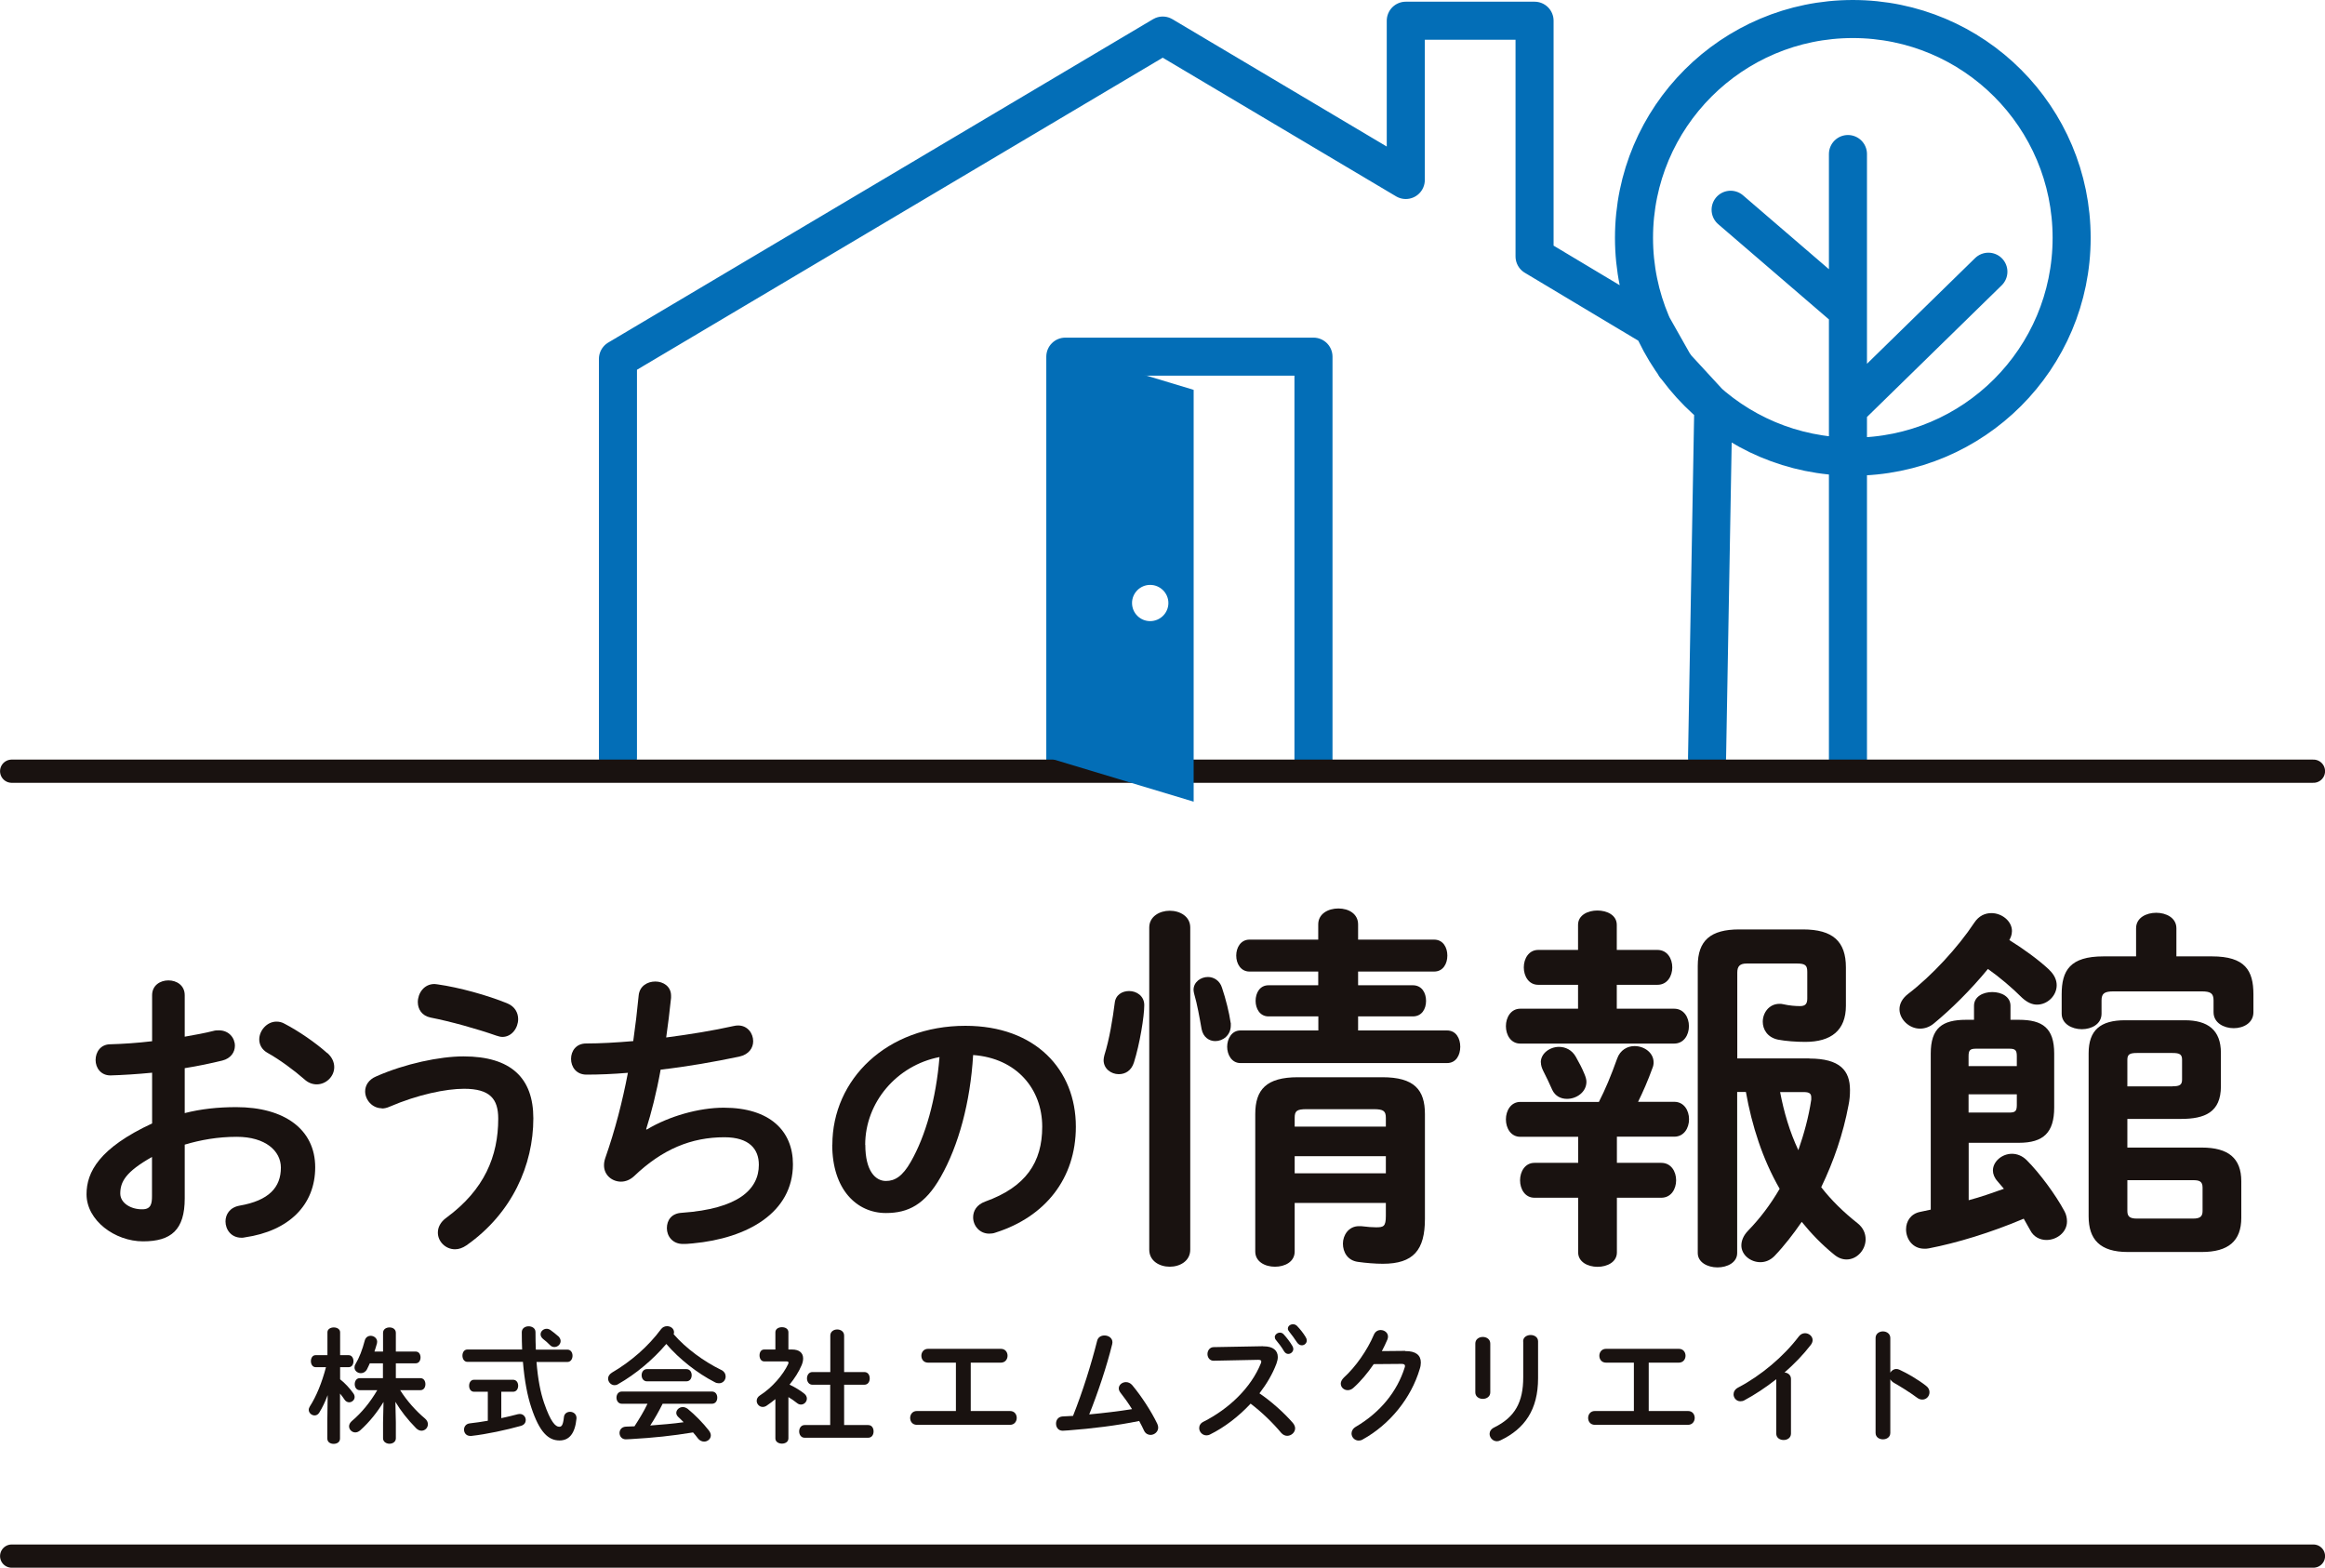
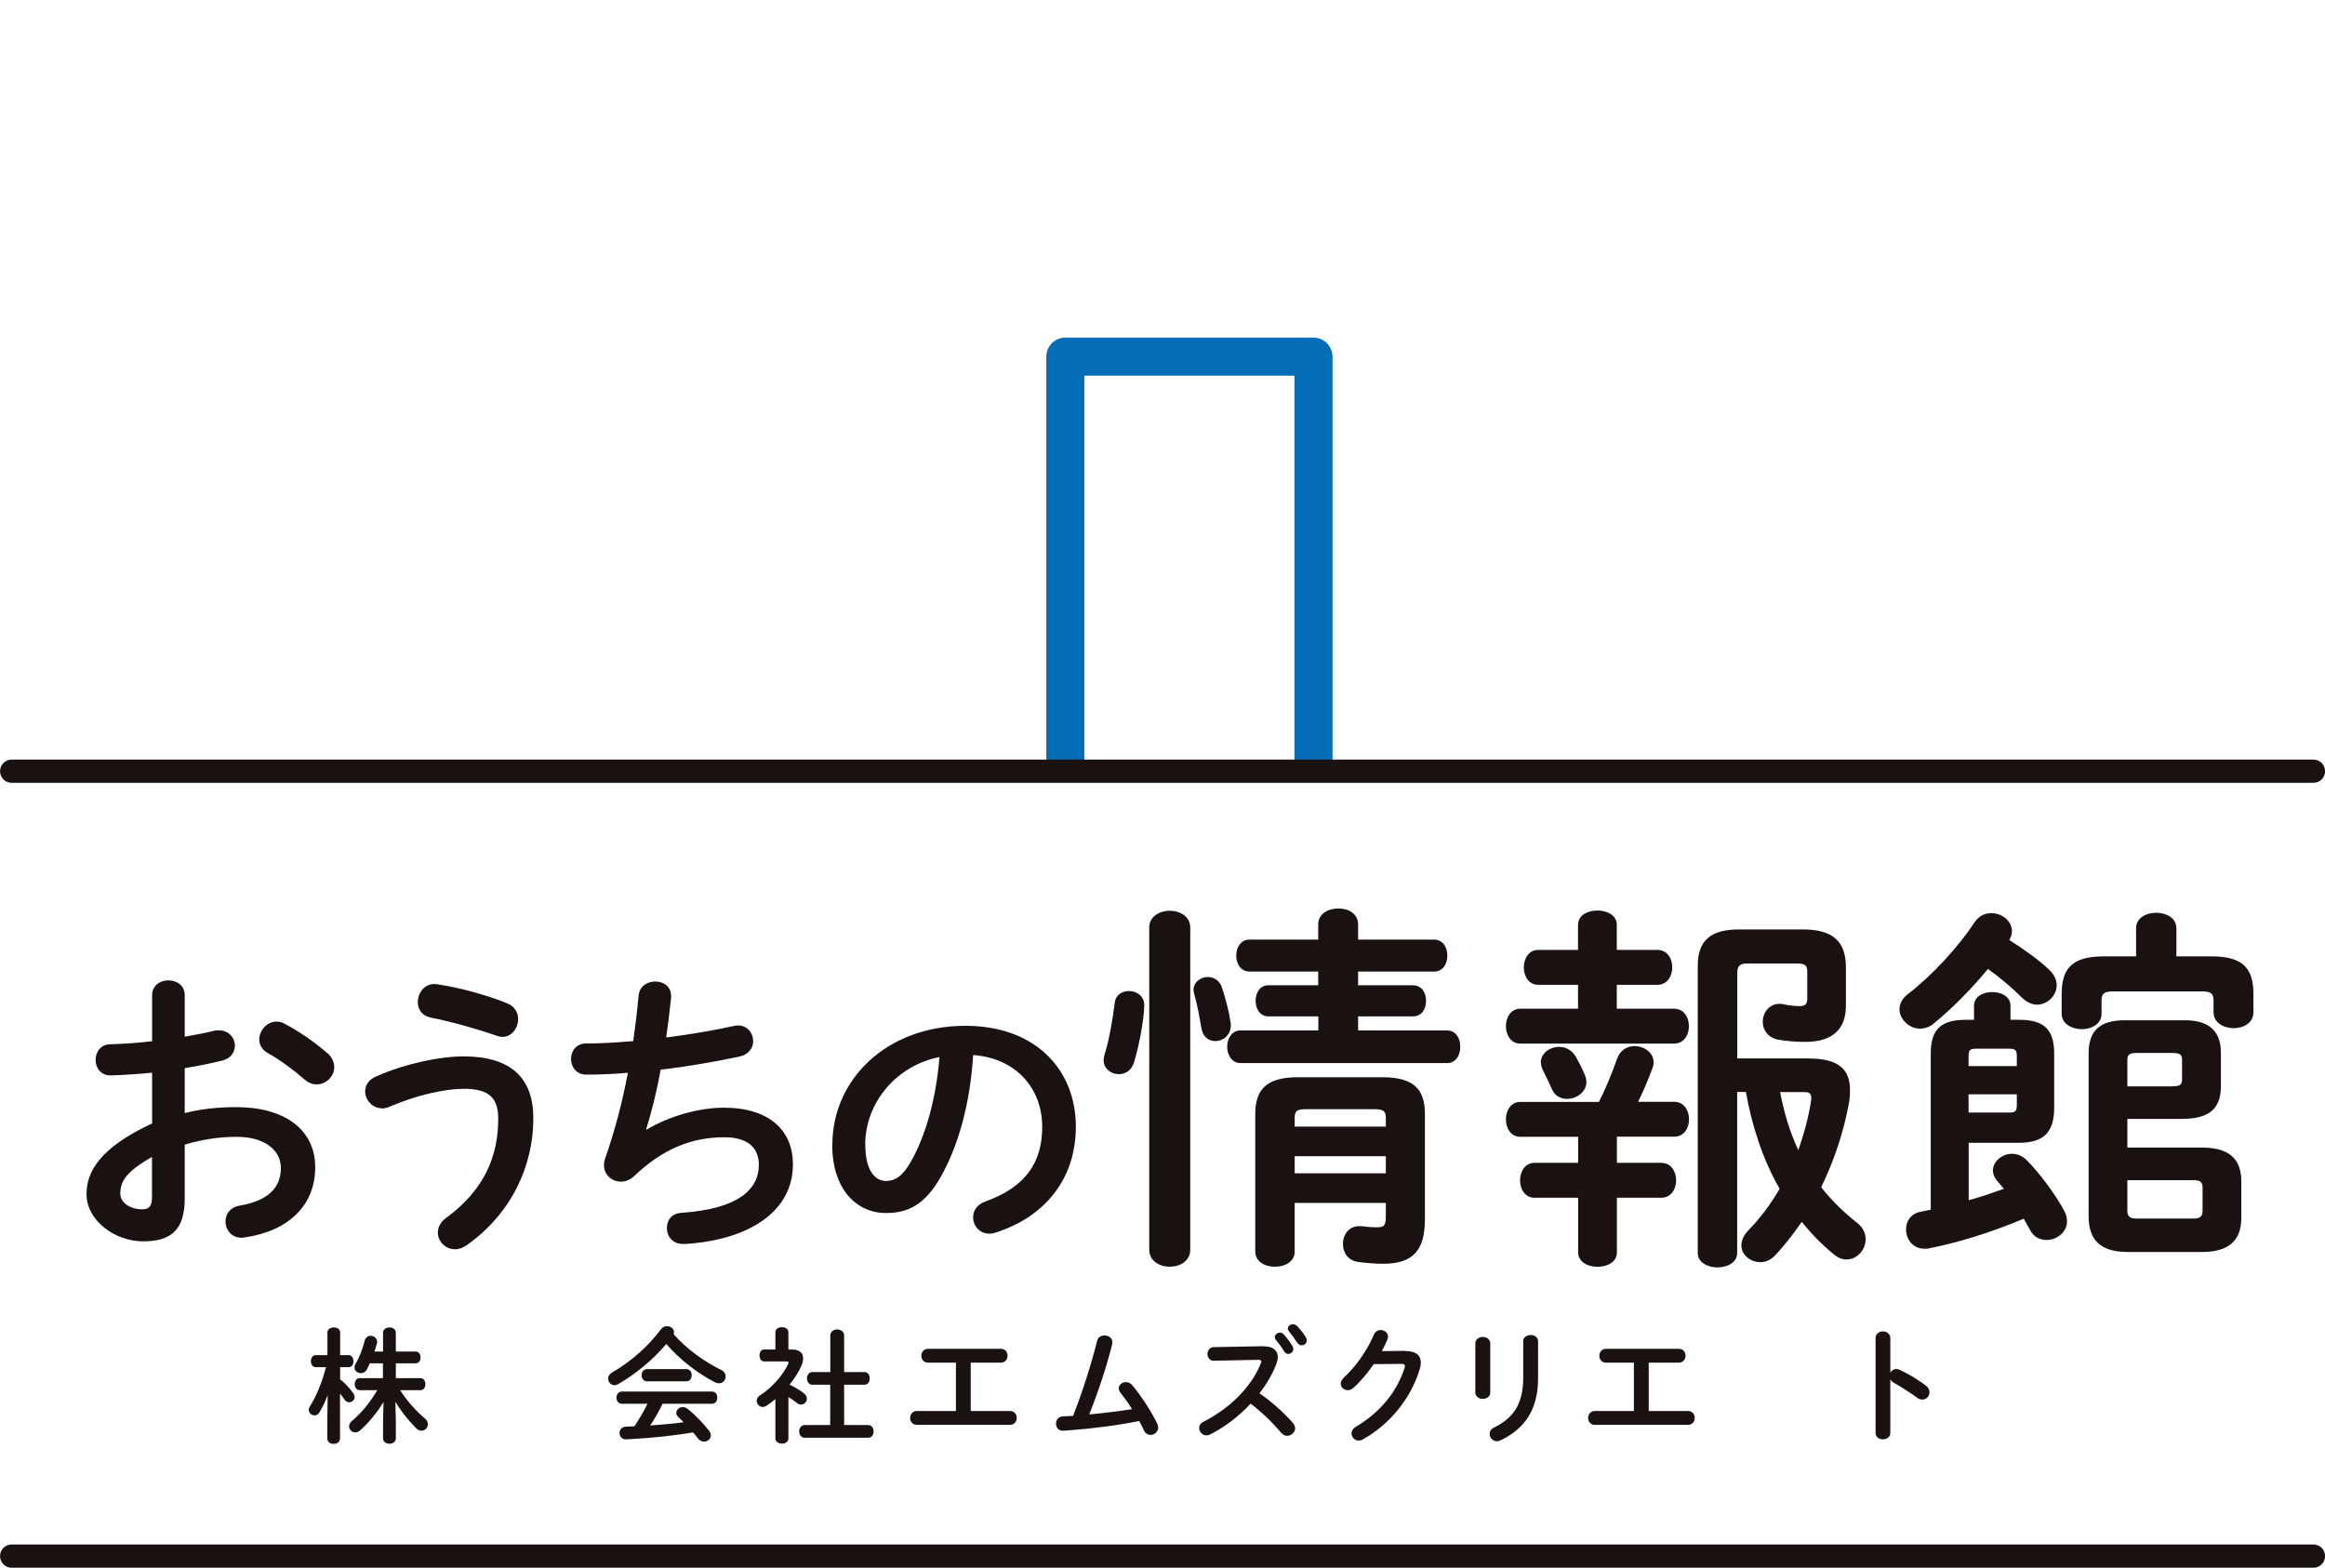
<svg xmlns="http://www.w3.org/2000/svg" id="Layer_2" data-name="Layer 2" viewBox="0 0 205.28 138.42">
  <defs>
    <style>
      .cls-1 {
        stroke-width: 3.36px;
      }

      .cls-1, .cls-2, .cls-3 {
        fill: none;
        stroke-linecap: round;
      }

      .cls-1, .cls-3 {
        stroke: #036eb7;
        stroke-linejoin: round;
      }

      .cls-4 {
        isolation: isolate;
      }

      .cls-5 {
        fill: #191210;
      }

      .cls-5, .cls-6 {
        stroke-width: 0px;
      }

      .cls-2 {
        stroke: #191210;
        stroke-miterlimit: 10;
        stroke-width: 2.05px;
      }

      .cls-3 {
        stroke-width: 3.36px;
      }

      .cls-6 {
        fill: #036eb7;
      }
    </style>
  </defs>
  <g id="_レイヤー_1" data-name="レイヤー 1">
    <g class="cls-4">
      <path class="cls-5" d="M16.3,98.28c1.44-.37,2.94-.53,4.56-.53,4.27,0,6.97,1.98,6.97,5.31s-2.32,5.63-6.22,6.19c-.11.03-.19.03-.29.03-.91,0-1.41-.72-1.41-1.44,0-.61.37-1.23,1.23-1.39,2.62-.45,3.66-1.63,3.66-3.36,0-1.47-1.36-2.72-3.9-2.72-1.66,0-3.18.27-4.59.69v4.75c0,2.78-1.2,3.79-3.68,3.79s-4.99-1.84-4.99-4.16c0-1.95,1.12-4.08,5.79-6.25v-4.48c-1.33.13-2.62.21-3.68.24-.85,0-1.31-.67-1.31-1.36s.43-1.39,1.31-1.39c1.07-.03,2.35-.11,3.68-.27v-4.06c0-.88.72-1.31,1.44-1.31s1.44.43,1.44,1.31v3.66c.91-.16,1.79-.32,2.54-.51.16-.05.32-.05.48-.05.88,0,1.41.67,1.41,1.36,0,.56-.35,1.12-1.12,1.31-.99.24-2.11.48-3.31.67v3.98ZM13.42,102.15c-2.32,1.31-2.8,2.19-2.8,3.23,0,.85.96,1.41,1.95,1.39.77,0,.85-.51.85-1.17v-3.44ZM28.9,92.97c.45.4.61.85.61,1.25,0,.83-.72,1.52-1.55,1.52-.35,0-.75-.13-1.09-.45-.91-.8-2.22-1.76-3.23-2.32-.53-.29-.75-.75-.75-1.2,0-.77.67-1.57,1.52-1.57.24,0,.48.05.72.19,1.23.64,2.72,1.66,3.76,2.59Z" />
      <path class="cls-5" d="M33.71,97.85c-.85,0-1.47-.75-1.47-1.49,0-.51.29-1.04.99-1.33,2.54-1.12,5.61-1.76,7.69-1.76,4.19,0,6.17,1.9,6.17,5.47,0,4.11-1.87,8.38-5.9,11.21-.35.24-.69.35-1.01.35-.85,0-1.52-.69-1.52-1.47,0-.45.21-.93.77-1.33,3.34-2.46,4.56-5.42,4.56-8.73,0-1.74-.72-2.64-3.02-2.64-1.6,0-4.08.51-6.57,1.58-.24.11-.48.16-.69.16ZM44.79,88.59c.67.27.96.83.96,1.39,0,.77-.56,1.57-1.39,1.57-.16,0-.35-.05-.53-.11-1.68-.59-4.03-1.25-5.82-1.6-.77-.16-1.12-.75-1.12-1.36,0-.77.53-1.6,1.47-1.6.11,0,.19.03.27.03,1.92.27,4.4.96,6.17,1.68Z" />
      <path class="cls-5" d="M57.12,99.72c1.95-1.17,4.59-1.92,6.78-1.92,4.08,0,6.11,2.06,6.11,4.99,0,4.27-4,6.54-8.84,6.99-.43.05-.67.05-.88.05-.91,0-1.41-.69-1.41-1.39s.4-1.31,1.31-1.36c5.02-.35,6.81-2.08,6.81-4.24,0-1.39-.85-2.43-3.04-2.43-2.91,0-5.47,1.04-7.98,3.44-.35.32-.75.48-1.15.48-.77,0-1.5-.56-1.5-1.44,0-.21.03-.4.11-.64.88-2.51,1.52-5.02,2-7.53-1.31.11-2.54.16-3.66.16-.91,0-1.36-.69-1.36-1.39s.45-1.36,1.33-1.36c1.23,0,2.64-.08,4.16-.21.19-1.33.35-2.67.48-4.03.08-.83.77-1.23,1.47-1.23s1.39.43,1.39,1.25v.19c-.13,1.23-.27,2.4-.43,3.5,2.08-.27,4.16-.61,5.95-1.01.13-.03.27-.05.4-.05.83,0,1.33.69,1.33,1.39,0,.59-.37,1.17-1.23,1.36-2.14.45-4.56.88-6.94,1.15-.37,2.06-.83,3.84-1.28,5.26l.05.03Z" />
      <path class="cls-5" d="M73.49,101.08c0-5.77,4.79-10.51,11.75-10.51,6.18,0,9.75,3.87,9.75,8.91,0,4.58-2.71,7.95-7.07,9.34-.2.08-.41.1-.58.1-.86,0-1.42-.71-1.42-1.44,0-.56.3-1.11,1.06-1.39,3.6-1.29,5.04-3.47,5.04-6.61,0-3.32-2.25-6.05-6.1-6.33-.25,4.2-1.29,8-2.86,10.76-1.39,2.46-2.89,3.19-4.84,3.19-2.58,0-4.74-2.08-4.74-6.03ZM76.4,101.08c0,2.33.91,3.19,1.82,3.19.79,0,1.47-.41,2.2-1.7,1.29-2.25,2.23-5.52,2.53-9.24-3.77.73-6.56,4-6.56,7.75Z" />
      <path class="cls-5" d="M99.69,87.5c.67,0,1.34.44,1.34,1.24,0,1.01-.4,3.45-.91,5.06-.23.74-.77,1.04-1.34,1.04-.67,0-1.34-.47-1.34-1.24,0-.13.03-.27.07-.44.44-1.38.74-3.25.91-4.59.07-.74.67-1.07,1.27-1.07ZM105.09,110.33c0,1.01-.91,1.51-1.81,1.51s-1.81-.5-1.81-1.51v-28.44c0-.97.91-1.48,1.81-1.48s1.81.5,1.81,1.48v28.44ZM108.67,90.31v.23c0,.87-.7,1.38-1.37,1.38-.54,0-1.07-.34-1.21-1.07-.17-.97-.4-2.25-.64-3.05-.03-.13-.07-.27-.07-.4,0-.7.64-1.14,1.27-1.14.5,0,1.04.3,1.24.94.34,1.01.64,2.21.77,3.12ZM116.39,89.74h-4.39c-.77,0-1.14-.7-1.14-1.37,0-.7.37-1.38,1.14-1.38h4.39v-1.21h-6.07c-.77,0-1.17-.7-1.17-1.41s.4-1.41,1.17-1.41h6.07v-1.34c0-.94.87-1.41,1.78-1.41s1.74.47,1.74,1.41v1.34h6.71c.8,0,1.17.7,1.17,1.41s-.37,1.41-1.17,1.41h-6.71v1.21h4.83c.8,0,1.17.67,1.17,1.38s-.37,1.37-1.17,1.37h-4.83v1.24h7.85c.8,0,1.17.7,1.17,1.44s-.37,1.44-1.17,1.44h-18.24c-.77,0-1.17-.74-1.17-1.44s.4-1.44,1.17-1.44h6.88v-1.24ZM122.05,95.11c2.82,0,3.76,1.11,3.76,3.25v9.26c0,2.75-1.01,3.96-3.72,3.96-.67,0-1.51-.07-2.21-.17-.91-.13-1.31-.87-1.31-1.61s.5-1.54,1.41-1.54h.2c.6.07.97.1,1.31.1.67,0,.87-.07.87-1.01v-1.14h-8.05v4.29c0,.91-.87,1.34-1.74,1.34s-1.74-.44-1.74-1.34v-12.14c0-2.15.97-3.25,3.76-3.25h7.48ZM115.35,97.93c-.87,0-1.04.17-1.04.77v.77h8.05v-.77c0-.6-.2-.77-1.07-.77h-5.94ZM122.36,102.08h-8.05v1.51h8.05v-1.51Z" />
      <path class="cls-5" d="M146.34,83.87c.87,0,1.31.77,1.31,1.54s-.44,1.54-1.31,1.54h-3.59v2.11h5.06c.87,0,1.31.77,1.31,1.54s-.44,1.54-1.31,1.54h-13.58c-.84,0-1.27-.77-1.27-1.54s.44-1.54,1.27-1.54h5.1v-2.11h-3.52c-.84,0-1.27-.77-1.27-1.54s.44-1.54,1.27-1.54h3.52v-2.21c0-.87.87-1.27,1.71-1.27s1.71.4,1.71,1.27v2.21h3.59ZM139.33,100.37h-5.1c-.84,0-1.27-.77-1.27-1.54s.44-1.54,1.27-1.54h6.94c.57-1.11,1.07-2.31,1.61-3.82.27-.77.91-1.11,1.54-1.11.84,0,1.68.57,1.68,1.44,0,.17-.03.34-.1.5-.4,1.11-.84,2.11-1.27,2.98h3.19c.87,0,1.31.77,1.31,1.54s-.44,1.54-1.31,1.54h-5.06v2.31h3.92c.87,0,1.31.77,1.31,1.54s-.44,1.54-1.31,1.54h-3.92v4.83c0,.84-.84,1.27-1.71,1.27s-1.71-.44-1.71-1.27v-4.83h-3.86c-.84,0-1.27-.77-1.27-1.54s.44-1.54,1.27-1.54h3.86v-2.31ZM136.04,93.8c0-.8.8-1.37,1.61-1.37.57,0,1.14.27,1.48.87.3.54.54.97.77,1.54.1.24.17.47.17.67,0,.91-.87,1.51-1.71,1.51-.54,0-1.04-.23-1.31-.8-.27-.6-.47-1.04-.8-1.68-.13-.27-.2-.5-.2-.74ZM159.75,93.46c2.72,0,3.59,1.07,3.59,2.78,0,.44-.03.87-.13,1.34-.47,2.52-1.31,4.96-2.41,7.24.91,1.17,1.98,2.21,3.22,3.19.5.4.7.91.7,1.41,0,.91-.74,1.78-1.68,1.78-.37,0-.74-.13-1.11-.44-1.04-.84-2.01-1.84-2.85-2.88-.74,1.07-1.54,2.11-2.41,3.02-.37.37-.8.54-1.24.54-.87,0-1.68-.64-1.68-1.48,0-.4.17-.87.6-1.31,1.04-1.07,1.98-2.31,2.78-3.69-1.51-2.62-2.45-5.57-2.98-8.55h-.77v14.22c0,.84-.87,1.27-1.74,1.27s-1.74-.44-1.74-1.27v-25.35c0-2.25,1.14-3.22,3.66-3.22h5.63c2.65,0,3.79,1.07,3.79,3.35v3.39c0,2.18-1.31,3.19-3.59,3.19-.8,0-1.74-.07-2.41-.2-.94-.2-1.34-.91-1.34-1.58,0-.77.54-1.58,1.48-1.58.1,0,.2,0,.3.03.57.13,1.11.17,1.51.17.47,0,.64-.2.64-.67v-2.35c0-.57-.17-.74-.91-.74h-4.43c-.6,0-.84.23-.84.8v7.58h6.37ZM157.17,96.42c.34,1.78.84,3.49,1.61,5.13.5-1.44.91-2.92,1.14-4.46v-.2c0-.34-.17-.47-.67-.47h-2.08Z" />
      <path class="cls-5" d="M180.92,85.62c.47.44.67.91.67,1.37,0,.91-.8,1.71-1.74,1.71-.44,0-.87-.2-1.31-.6-.91-.91-1.98-1.81-3.02-2.55-1.54,1.88-3.29,3.59-4.76,4.8-.4.34-.84.47-1.24.47-.97,0-1.81-.84-1.81-1.71,0-.47.23-.94.74-1.34,2.11-1.61,4.43-4.13,5.87-6.31.4-.6.94-.84,1.51-.84.91,0,1.81.7,1.81,1.58,0,.37-.13.6-.23.8,1.24.77,2.58,1.74,3.52,2.62ZM173.81,105.97c1.04-.27,2.08-.64,3.12-1.01l-.57-.67c-.27-.3-.4-.64-.4-.94,0-.8.8-1.48,1.68-1.48.44,0,.91.17,1.31.57,1.14,1.14,2.55,3.05,3.32,4.49.17.3.23.64.23.91,0,.97-.91,1.64-1.81,1.64-.57,0-1.14-.27-1.44-.87-.17-.3-.37-.67-.57-1.01-2.92,1.24-5.94,2.15-8.38,2.62-.13.03-.27.03-.4.03-1.04,0-1.61-.87-1.61-1.71,0-.7.4-1.37,1.24-1.54.3-.07.6-.13.94-.2v-13.78c0-2.25,1.01-2.98,3.12-2.98h.7v-1.24c0-.81.8-1.21,1.61-1.21s1.61.4,1.61,1.21v1.24h.74c2.11,0,3.12.74,3.12,2.98v4.76c0,2.21-.94,3.12-3.12,3.12h-4.43v5.06ZM178.07,93.26c0-.54-.13-.67-.67-.67h-2.92c-.54,0-.67.13-.67.67v.87h4.26v-.87ZM177.4,98.23c.54,0,.67-.13.67-.67v-.94h-4.26v1.61h3.59ZM195.3,84.44c2.92,0,3.66,1.24,3.66,3.35v1.58c0,.94-.87,1.41-1.74,1.41s-1.78-.47-1.78-1.41v-1.04c0-.64-.27-.8-1.07-.8h-7.75c-.8,0-1.07.17-1.07.8v1.17c0,.91-.87,1.37-1.74,1.37s-1.78-.47-1.78-1.37v-1.71c0-2.11.74-3.35,3.69-3.35h2.88v-2.48c0-.94.91-1.37,1.78-1.37s1.78.44,1.78,1.37v2.48h3.15ZM187.83,98.8v2.52h6.57c2.35,0,3.49.94,3.49,2.98v3.22c0,2.05-1.14,3.02-3.49,3.02h-6.54c-2.45,0-3.45-1.11-3.45-3.15v-14.39c0-2.05,1.04-2.92,3.22-2.92h5.27c2.01,0,3.19.84,3.19,2.88v2.95c0,2.31-1.44,2.88-3.52,2.88h-4.73ZM191.82,95.91c.64,0,.84-.13.84-.6v-1.74c0-.47-.2-.6-.84-.6h-3.15c-.64,0-.84.13-.84.6v2.35h3.99ZM187.83,104.2v2.72c0,.47.2.67.84.67h4.96c.64,0,.84-.2.84-.67v-2.08c0-.57-.34-.64-.84-.64h-5.8Z" />
    </g>
    <g class="cls-4">
      <path class="cls-5" d="M27.87,120.71c-.27,0-.42-.26-.42-.53s.14-.53.41-.53h1.05v-2.02c0-.29.29-.43.56-.43s.56.14.56.43v2.02h.76c.27,0,.42.26.42.53s-.14.53-.42.53h-.76v1.07c.41.32.85.79,1.16,1.23.09.12.12.23.12.34,0,.26-.24.46-.48.46-.14,0-.3-.07-.4-.22-.12-.19-.26-.37-.41-.55v3.97c0,.32-.27.47-.56.47s-.56-.15-.56-.47v-1.58l.03-2.25c-.21.56-.46,1.09-.74,1.54-.11.18-.26.25-.42.25-.25,0-.51-.22-.51-.49,0-.1.03-.2.1-.31.58-.91,1.06-2.09,1.42-3.46h-.93ZM37.12,121.68c.3,0,.44.26.44.53s-.14.53-.44.53h-1.79c.61.96,1.39,1.83,2.19,2.5.19.16.26.34.26.51,0,.31-.25.57-.57.57-.15,0-.32-.07-.47-.22-.75-.76-1.36-1.54-1.83-2.33l.04,1.83v1.39c0,.32-.29.48-.56.48s-.57-.16-.57-.48v-1.39l.04-1.82c-.52.86-1.22,1.76-2.06,2.51-.14.12-.29.18-.43.18-.3,0-.55-.25-.55-.54,0-.15.08-.32.24-.46.88-.74,1.65-1.7,2.25-2.73h-1.55c-.29,0-.44-.26-.44-.53s.15-.53.44-.53h2.05v-1.31h-1.16c-.09.19-.16.36-.25.53-.13.24-.34.34-.54.34-.29,0-.56-.21-.56-.5,0-.09.02-.19.08-.29.34-.57.61-1.27.83-2.11.08-.27.29-.4.52-.4.27,0,.57.2.57.53,0,.04-.01.1-.02.15-.07.24-.14.48-.22.71h.76v-1.65c0-.33.29-.48.57-.48s.56.15.56.48v1.65h1.75c.29,0,.43.25.43.52s-.14.52-.43.52h-1.75v1.31h2.17Z" />
-       <path class="cls-5" d="M46.1,119.16c-.02-.48-.03-1-.03-1.54,0-.35.31-.52.6-.52s.61.16.61.51c0,.55.01,1.07.03,1.55h2.79c.3,0,.45.27.45.54s-.15.55-.45.55h-2.73c.12,1.52.35,2.69.67,3.62.58,1.69,1.01,2.1,1.33,2.1.21,0,.34-.11.42-.85.03-.32.29-.47.54-.47.29,0,.57.2.57.54v.05c-.13,1.34-.65,1.94-1.5,1.94-1,0-1.77-.75-2.48-2.88-.35-1.04-.61-2.38-.75-4.06h-4.9c-.29,0-.44-.27-.44-.55s.15-.54.44-.54h4.83ZM43.07,122.88h-1.21c-.3,0-.44-.26-.44-.53s.14-.53.44-.53h3.44c.3,0,.45.26.45.53s-.15.53-.45.53h-1.04v2.33c.52-.11,1.02-.23,1.47-.35.05-.01.11-.02.16-.02.32,0,.53.26.53.54,0,.21-.12.42-.42.51-1.28.36-3.03.74-4.39.89h-.08c-.37,0-.56-.27-.56-.56,0-.25.16-.51.51-.55.49-.06,1.04-.13,1.59-.23v-2.55ZM49.29,117.97c.14.14.21.29.21.43,0,.29-.26.53-.55.53-.13,0-.26-.04-.38-.16-.22-.22-.38-.37-.63-.56-.14-.12-.21-.26-.21-.4,0-.26.24-.49.53-.49.11,0,.23.03.34.11.24.18.46.34.69.55Z" />
      <path class="cls-5" d="M63.66,120.94c.29.14.41.37.41.59,0,.32-.23.6-.59.6-.12,0-.24-.02-.38-.1-1.52-.78-3.11-2.02-4.27-3.37-1.16,1.37-2.69,2.66-4.26,3.55-.11.07-.21.09-.31.09-.32,0-.57-.29-.57-.58,0-.19.1-.38.34-.53,1.68-.98,3.21-2.32,4.33-3.83.14-.19.34-.27.54-.27.32,0,.61.22.61.53,0,.06-.01.11-.03.18,1.08,1.25,2.66,2.4,4.19,3.15ZM58.5,123.95c-.33.66-.69,1.3-1.09,1.91.99-.08,1.98-.15,2.95-.29-.15-.16-.32-.32-.46-.45-.13-.12-.19-.25-.19-.37,0-.27.26-.52.58-.52.14,0,.29.06.43.16.65.53,1.37,1.27,1.86,1.9.12.15.18.31.18.44,0,.32-.29.55-.59.55-.2,0-.41-.09-.57-.31-.12-.16-.26-.34-.41-.5-1.9.31-3.45.47-5.49.59-.08,0-.34.02-.45.02-.36,0-.55-.29-.55-.56s.18-.54.56-.56l.76-.03c.42-.65.82-1.3,1.15-1.99h-2.26c-.32,0-.48-.27-.48-.54s.16-.54.48-.54h7.94c.33,0,.48.26.48.54s-.15.54-.48.54h-4.35ZM60.59,120.88c.33,0,.48.26.48.54s-.15.54-.48.54h-3.46c-.32,0-.48-.27-.48-.54s.16-.54.48-.54h3.46Z" />
      <path class="cls-5" d="M69.61,127c0,.31-.29.46-.57.46s-.58-.15-.58-.46v-3.47c-.25.21-.51.4-.76.57-.12.09-.25.12-.36.12-.3,0-.53-.26-.53-.54,0-.18.09-.35.29-.48,1.07-.68,2.04-1.81,2.49-2.77.02-.05.03-.09.03-.12,0-.08-.07-.11-.2-.11h-1.95c-.27,0-.41-.26-.41-.53s.13-.52.41-.52h.99v-1.52c0-.31.29-.45.58-.45s.57.14.57.45v1.52h.32c.63,0,.98.29.98.79,0,.18-.04.38-.14.61-.24.57-.61,1.15-1.06,1.7.46.22.96.52,1.27.77.19.14.26.31.26.46,0,.29-.24.53-.52.53-.12,0-.24-.04-.36-.14-.22-.18-.47-.35-.75-.52v3.63ZM73.31,122.26h-1.58c-.32,0-.48-.29-.48-.56s.16-.56.48-.56h1.58v-3.22c0-.36.31-.54.61-.54s.61.18.61.54v3.22h1.78c.33,0,.48.27.48.56s-.15.56-.48.56h-1.78v3.56h2.12c.33,0,.48.27.48.56s-.15.56-.48.56h-5.61c-.32,0-.48-.29-.48-.56s.16-.56.48-.56h2.26v-3.56Z" />
      <path class="cls-5" d="M85.71,124.58h3.47c.4,0,.59.31.59.61s-.2.61-.59.61h-8.23c-.4,0-.59-.31-.59-.61s.2-.61.59-.61h3.45v-4.27h-2.46c-.4,0-.59-.31-.59-.61s.2-.61.59-.61h6.43c.4,0,.59.31.59.61s-.2.61-.59.61h-2.66v4.27Z" />
      <path class="cls-5" d="M99.96,124.43c-.34-.55-.7-1.05-1.04-1.48-.1-.13-.14-.26-.14-.37,0-.31.3-.55.63-.55.19,0,.4.08.56.27.8.96,1.69,2.32,2.21,3.41.05.12.08.23.08.33,0,.38-.34.65-.68.65-.22,0-.45-.12-.57-.38-.12-.27-.27-.55-.43-.85-1.93.4-4.23.68-6.26.83-.18.01-.42.03-.49.03-.4,0-.59-.31-.59-.63s.19-.6.57-.63c.31-.02.61-.03.93-.05.86-2.16,1.61-4.57,2.13-6.63.08-.33.36-.47.65-.47.35,0,.7.22.7.6,0,.04-.01.11-.02.16-.49,1.99-1.26,4.28-2.03,6.21,1.27-.12,2.55-.27,3.81-.47Z" />
      <path class="cls-5" d="M111.52,118.87h.07c.81,0,1.23.37,1.23.94,0,.18-.04.37-.12.59-.34.91-.87,1.8-1.5,2.62,1.02.69,2.16,1.7,2.94,2.6.14.16.21.34.21.49,0,.36-.34.66-.7.66-.18,0-.37-.08-.53-.26-.68-.82-1.69-1.82-2.7-2.58-1.07,1.15-2.34,2.11-3.58,2.72-.11.06-.22.08-.32.08-.37,0-.64-.32-.64-.64,0-.22.11-.43.37-.56,2.28-1.15,4.21-3.02,5.07-5.15.03-.07.04-.13.04-.18,0-.1-.09-.14-.27-.14l-3.93.08c-.36.01-.55-.3-.55-.59s.19-.6.54-.61l4.37-.08ZM112.55,118.07c0-.22.22-.41.46-.41.11,0,.23.04.33.15.27.3.57.68.77,1.03.05.09.08.18.08.26,0,.25-.22.44-.45.44-.14,0-.27-.08-.37-.24-.22-.38-.49-.72-.72-1-.07-.08-.09-.16-.09-.24ZM113.71,117.3c0-.22.22-.38.45-.38.12,0,.25.04.36.15.26.27.56.64.76.98.07.11.1.21.1.3,0,.25-.21.43-.44.43-.14,0-.3-.08-.41-.24-.22-.34-.49-.7-.72-.99-.07-.08-.1-.16-.1-.24Z" />
      <path class="cls-5" d="M124.08,119.29c.91-.01,1.37.35,1.37,1.01,0,.18-.03.37-.1.58-.76,2.56-2.64,4.89-5.03,6.21-.13.08-.25.1-.36.1-.36,0-.63-.3-.63-.63,0-.21.12-.44.38-.59,2.18-1.28,3.65-3.13,4.31-5.22.02-.05.03-.11.03-.15,0-.12-.09-.18-.3-.18l-2.46.02c-.54.79-1.16,1.53-1.79,2.09-.16.15-.34.21-.51.21-.33,0-.61-.25-.61-.58,0-.16.09-.35.27-.53,1.04-.94,2.08-2.43,2.65-3.78.12-.29.36-.42.6-.42.33,0,.65.23.65.58,0,.08-.02.16-.05.25-.14.34-.31.68-.49,1.03l2.05-.02Z" />
      <path class="cls-5" d="M131.58,122.94c0,.37-.33.57-.66.57s-.66-.2-.66-.57v-4.32c0-.38.33-.58.66-.58s.66.2.66.58v4.32ZM134.48,118.43c0-.37.33-.56.67-.56.32,0,.65.19.65.56v3.26c0,2.78-1.19,4.46-3.3,5.47-.12.06-.23.09-.33.09-.37,0-.65-.32-.65-.65,0-.21.12-.43.41-.57,1.83-.9,2.56-2.23,2.56-4.42v-3.17Z" />
      <path class="cls-5" d="M145.57,124.58h3.47c.4,0,.59.31.59.61s-.2.61-.59.61h-8.23c-.4,0-.59-.31-.59-.61s.2-.61.59-.61h3.45v-4.27h-2.46c-.4,0-.59-.31-.59-.61s.2-.61.59-.61h6.43c.4,0,.59.31.59.61s-.2.61-.59.61h-2.66v4.27Z" />
-       <path class="cls-5" d="M156.82,121.78c-.91.72-1.87,1.35-2.78,1.84-.13.08-.26.1-.38.1-.35,0-.6-.3-.6-.61,0-.22.12-.46.42-.61,1.99-1.04,4-2.73,5.34-4.5.15-.2.35-.29.55-.29.34,0,.67.26.67.61,0,.12-.04.26-.15.41-.65.85-1.45,1.68-2.33,2.45.3.02.57.22.57.57v4.82c0,.38-.32.57-.65.57s-.65-.19-.65-.57v-4.79Z" />
      <path class="cls-5" d="M166.89,121.21c.11-.2.31-.34.54-.34.1,0,.19.02.29.07.68.31,1.64.87,2.33,1.41.22.16.31.37.31.57,0,.35-.27.65-.63.65-.14,0-.31-.04-.46-.16-.64-.48-1.57-1.05-2.05-1.32-.15-.09-.25-.19-.32-.31v4.73c0,.38-.32.57-.65.57s-.65-.19-.65-.57v-8.38c0-.38.33-.58.65-.58s.65.2.65.58v3.09Z" />
    </g>
    <line class="cls-2" x1="1.03" y1="137.39" x2="204.26" y2="137.39" />
    <g>
-       <path class="cls-1" d="M54.56,66.89V31.69L102.66,3.14l21.46,12.75V1.83h11.37v20.81l10.49,6.28,1.91,3.38,3.38,3.67-.55,30.92M163.59,1.68c-10.67,0-19.32,8.65-19.32,19.32s8.65,19.32,19.32,19.32,19.32-8.65,19.32-19.32S174.27,1.68,163.59,1.68ZM163.59,35.69l11.97-11.7M163.16,27.43l-10.36-8.91M163.16,13.6v53.44" />
      <polyline class="cls-3" points="115.97 67.05 115.97 31.49 94.06 31.49 94.06 67.05" />
    </g>
    <line class="cls-2" x1="1.03" y1="68.09" x2="204.26" y2="68.09" />
-     <path class="cls-6" d="M93.01,30.69v36.36l12.38,3.73v-36.36l-12.38-3.73ZM101.55,54.84c-.89,0-1.6-.72-1.6-1.6s.72-1.6,1.6-1.6,1.61.72,1.61,1.6-.72,1.6-1.61,1.6Z" />
  </g>
</svg>